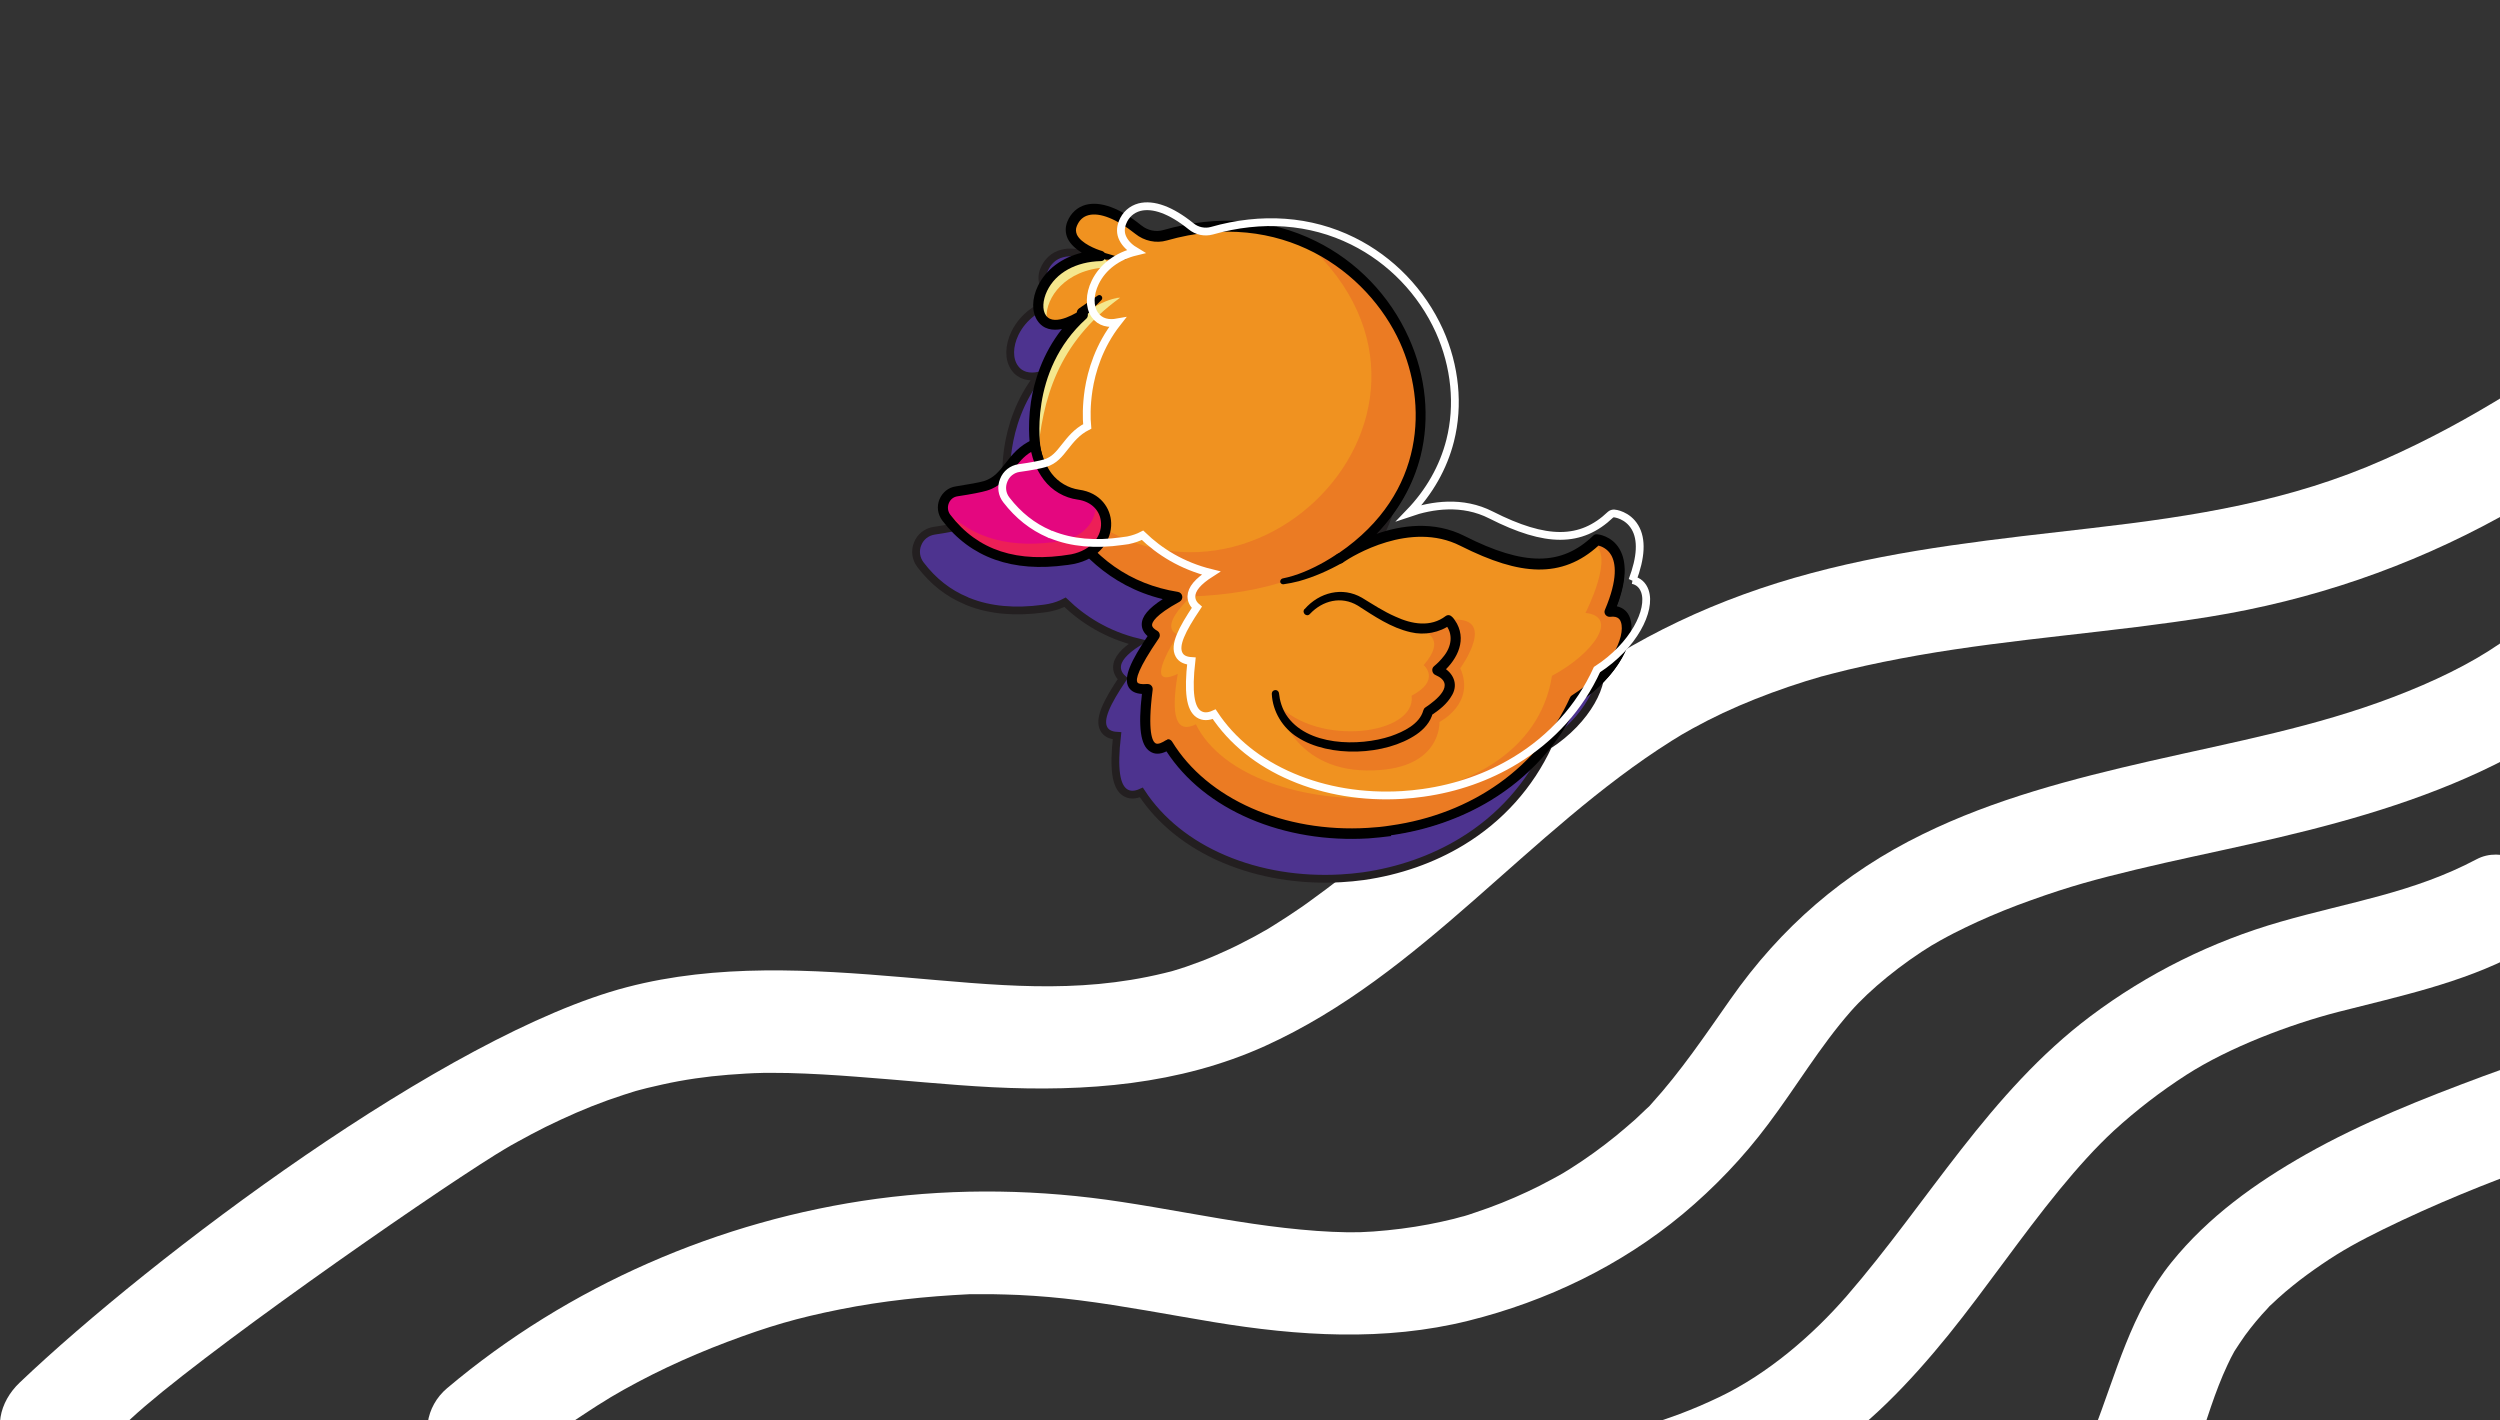
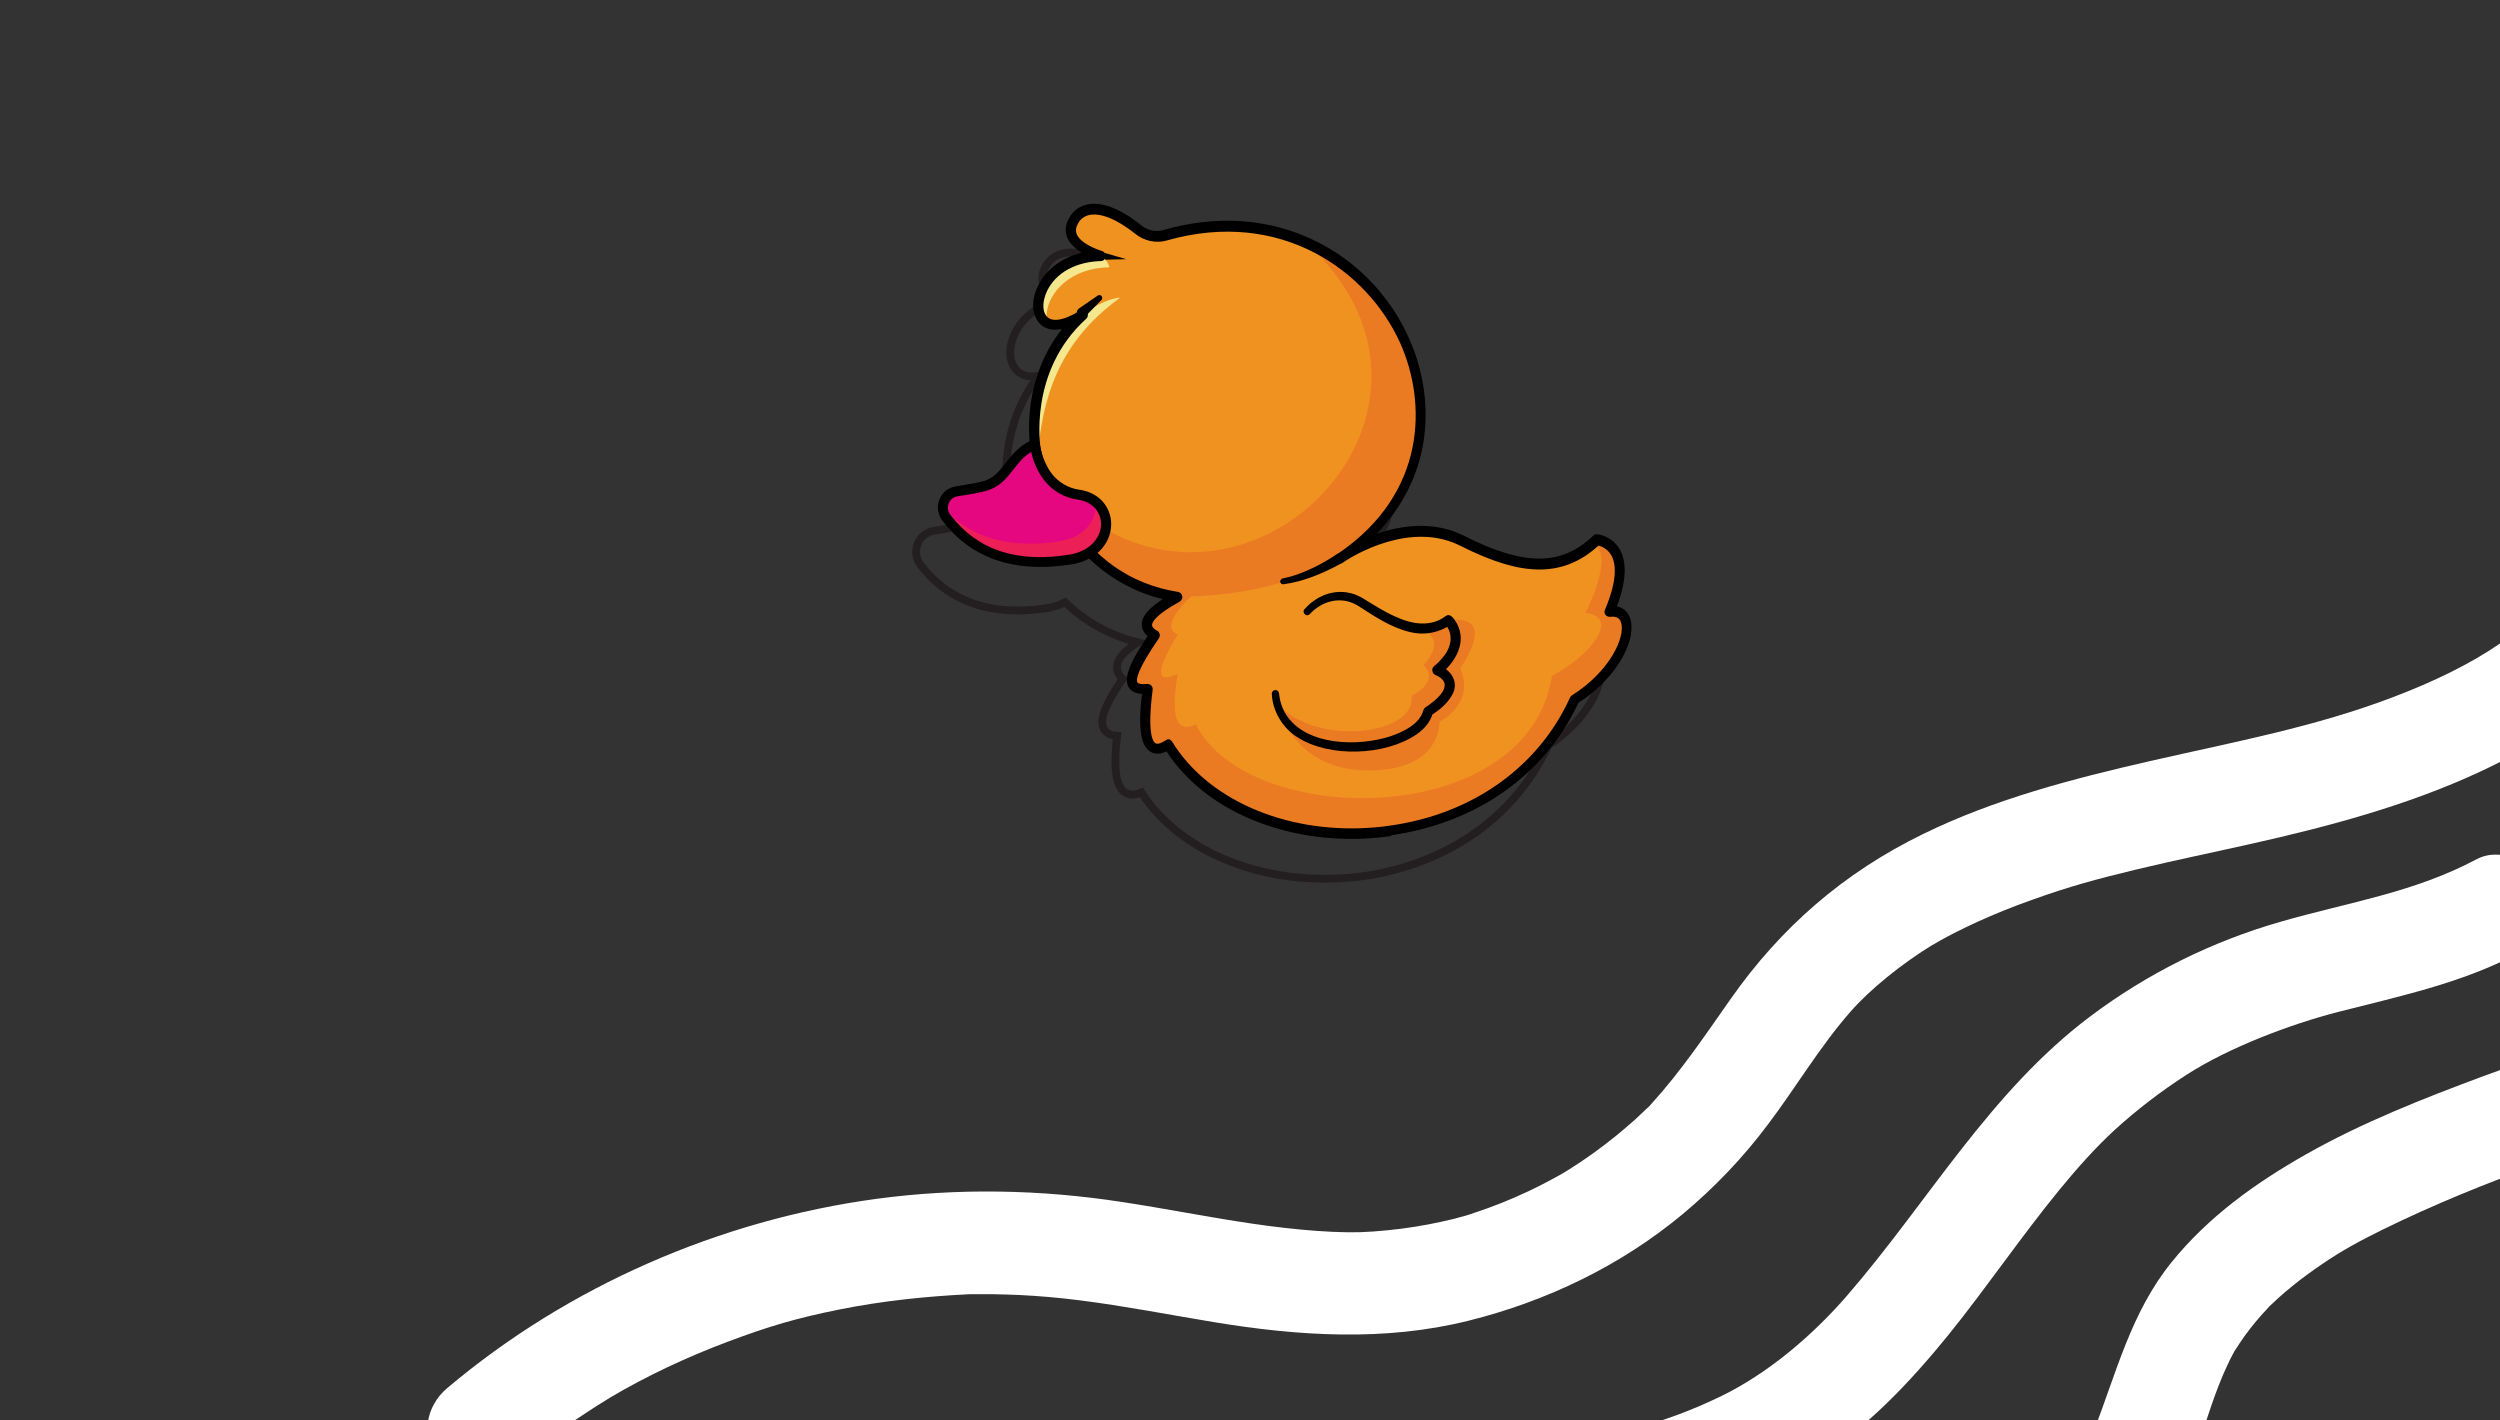
<svg xmlns="http://www.w3.org/2000/svg" id="Layer_1" version="1.1" viewBox="0 0 128.4 72.93">
  <rect x="0" y="0" width="128.4" height="72.93" fill="#333333" stroke="none" />
  <defs>
    <style>
      .st0 {
        fill: #ed1f57;
      }

      .st1 {
        fill: #f09220;
      }

      .st2 {
        fill: #e4077f;
      }

      .st3 {
        stroke: #231f20;
      }

      .st3, .st4, .st5 {
        fill: none;
        stroke-miterlimit: 10;
        stroke-width: .4px;
      }

      .st6 {
        fill: #f4e78d;
      }

      .st7 {
        fill: #eb7b23;
      }

      .st8 {
        fill: #4d338f;
      }

      .st9 {
        fill: #fff;
      }

      .st4 {
        stroke: #fff;
      }

      .st5 {
        stroke: #000;
      }
    </style>
  </defs>
  <path class="st9" d="M71.78,100.02c.11-2.81.35-5.81,1.6-8.37,1.46-3,3.92-4.81,7.15-5.56,2.73-.64,5.63-.61,8.41-.89,1.37-.14,2.75-.3,4.11-.54,1.42-.25,2.55-.51,3.75-.93,2.69-.93,4.6-2.12,6.72-4.09-.02,0,.32-.31.16-.16-.18.18.22-.24.25-.27.23-.24.45-.49.66-.75.43-.51.83-1.04,1.2-1.59.19-.27.37-.55.54-.84.03-.04.32-.55.18-.31-.12.21.1-.2.1-.19.33-.64.63-1.29.9-1.97,1.19-3.04,1.92-6.13,4.02-8.73,1.89-2.34,4.31-4.07,6.9-5.54,2.88-1.63,6-2.86,9.09-4.01,3.41-1.26,6.89-2.33,10.39-3.29,1.38-.38,2.81.94,3,2.23.23,1.55-.85,2.62-2.23,3-5.45,1.49-11.11,3.39-16.26,5.91-1.26.62-2.14,1.1-3.18,1.81-.51.35-1.01.71-1.49,1.1-.26.21-.51.42-.75.64-.1.09-.21.19-.31.29-.65.6.13-.16-.21.21-.42.44-.81.91-1.17,1.4-.19.27-.37.54-.55.82-.17.26-.04.05,0,0-.13.23-.25.47-.36.71-.65,1.38-1.07,2.86-1.57,4.3-1.92,5.56-5.84,10.13-11.03,12.89-4.97,2.65-10.74,3.02-16.24,3.47-1.47.12-2.97.2-4.4.56.06-.01.26-.08-.02,0-.22.07-.44.15-.65.24-.2.08-.68.32-.7.33-.52.33-.75.6-1.1,1.06-.08.11-.15.22-.23.32-.27.38,0-.06-.12.19-.14.28-.27.57-.38.86-.13.34-.25.69-.35,1.04.03-.11.09-.43-.03.13-.04.18-.08.37-.11.55-.28,1.49-.37,3.01-.43,4.53-.05,1.38-1.59,2.54-2.92,2.33-1.5-.24-2.38-1.44-2.33-2.92" />
  <path class="st9" d="M136.93,32.03c-4.9,6.95-13.46,9.56-21.36,11.32-1.95.44-3.91.84-5.86,1.31-2.06.5-3.38.85-5.41,1.58-.93.33-1.85.7-2.75,1.11-.41.19-.81.38-1.2.58-.24.12-.47.25-.71.38,0,0-.7.41-.34.19-1.64,1-3.26,2.32-4.25,3.45-1.58,1.8-2.8,3.88-4.24,5.79-1.27,1.7-2.76,3.26-4.39,4.62-3.19,2.65-6.98,4.47-10.99,5.47-4.32,1.08-8.76.79-13.11.07-2.3-.38-4.59-.83-6.9-1.12-1.03-.13-2.05-.22-3.09-.27-.45-.02-.89-.03-1.34-.04h-1.07c.24,0,.2,0-.12,0-2.24.11-4.46.34-6.66.78-2.24.45-3.63.86-5.79,1.67-2.09.79-4.13,1.74-6.05,2.88.34-.2-.15.09-.22.14-.27.16-.53.33-.79.5-.45.29-.9.59-1.33.9-.95.67-1.87,1.39-2.76,2.14-1.09.92-2.86.63-3.71-.47-.91-1.17-.63-2.78.47-3.71,6.22-5.25,14.01-8.64,22.07-9.73,4.18-.56,8.41-.48,12.57.16,2.25.34,4.48.79,6.74,1.12,1.09.16,2.19.29,3.3.37.53.04,1.05.06,1.58.07.6,0,.67,0,1.31-.04.96-.07,1.92-.19,2.86-.37.43-.08.86-.18,1.28-.28,0,0,.83-.23.36-.09.25-.07.5-.15.75-.24.91-.3,1.81-.66,2.68-1.07.4-.19.79-.38,1.17-.59.23-.12.46-.25.69-.38-.37.22.28-.17.32-.2.81-.51,1.6-1.08,2.34-1.68.34-.28.67-.56,1-.85.19-.18.38-.36.57-.54.39-.37-.14.18.26-.26,1.52-1.67,2.76-3.52,4.06-5.37,2.59-3.7,5.83-6.51,9.89-8.49,3.67-1.8,7.69-2.84,11.66-3.75,4.43-1.01,8.46-1.75,12.5-3.29,2.05-.78,3.94-1.69,5.45-2.73.87-.59,1.66-1.25,2.44-1.95.62-.56-.31.36.26-.25.18-.19.36-.38.53-.58.41-.47.78-.96,1.14-1.46.82-1.17,2.6-1.34,3.7-.5,1.17.89,1.33,2.53.5,3.7" />
-   <path class="st9" d="M141.24,18.08c-4.16,3.02-8.34,6.01-12.85,8.48-4.68,2.57-9.66,4.27-14.93,5.12-4.97.8-10,1.11-14.96,1.98-1.19.21-2.38.45-3.56.73-.28.07-.56.14-.84.21-.08.02-.7.19-.47.12-.6.17-1.2.36-1.79.56-1.14.39-2.26.83-3.35,1.34-.53.25-1.04.51-1.55.79-.22.12-.45.25-.67.38.34-.2-.3.19-.4.25-7.4,4.66-12.82,12.02-20.89,15.68-4.42,2-9.21,2.36-14.01,2.12-2.33-.12-4.66-.37-6.99-.54-1.16-.09-2.33-.16-3.5-.19-.44,0-1.24-.02-1.47,0-.27,0-1.11.05-1.6.09-1.14.09-2.27.25-3.39.5-.26.06-.52.12-.78.18-.14.03-.67.18-.58.15-.22.06-1.02.33-1.45.48-1.09.39-2.15.86-3.19,1.37-.48.24-.95.49-1.42.75-.24.13-.47.26-.7.4.05-.03.26-.15,0,0-.15.09-.31.19-.46.28-3.88,2.42-15.36,10.44-18.7,13.54-.83.78-1.66,1.56-2.49,2.34-1.03.98-2.9.58-3.71-.47-.95-1.22-.57-2.72.47-3.71,6.75-6.43,21.95-17.9,31.19-20.31,4.63-1.21,9.47-.91,14.19-.51,4.73.4,8.84.9,13.4-.21.13-.03.27-.07.4-.1-.05.01-.29.09,0,0,.24-.07.49-.15.73-.23.52-.18,1.03-.37,1.53-.59.46-.2.92-.41,1.36-.64.22-.11.45-.23.67-.35.14-.08.69-.39.58-.32-.23.13.13-.08.14-.09.11-.07.21-.13.32-.2.21-.13.42-.27.64-.41.46-.3.91-.61,1.35-.94.86-.62,1.7-1.28,2.52-1.96,3.37-2.77,6.48-5.85,9.97-8.47,3.95-2.97,8.29-4.98,13.05-6.25,4.71-1.26,9.58-1.75,14.41-2.31,5.27-.61,10.18-1.38,14.99-3.52,4.55-2.01,8.41-4.6,12.51-7.53,1.02-.73,2.03-1.46,3.05-2.2,1.15-.84,2.81-.68,3.71.47.85,1.1.69,2.87-.47,3.71" />
  <path class="st9" d="M129.28,48.99c-2.86,1.51-6.06,2.18-9.18,2.98-2.49.64-5.62,1.83-7.8,3.23-1.32.85-2.57,1.81-3.73,2.87-.93.86-1.84,1.87-2.8,3.04-1.98,2.42-3.73,5.01-5.69,7.44-1.98,2.44-4.2,4.79-6.87,6.48-2.77,1.76-5.76,2.9-8.94,3.67-6.31,1.54-12.85,1.27-19.26,2.01-3.55.41-6.4,1-9.54,2.41-2.78,1.25-5.06,2.93-6.83,5.47-.82,1.17-2.6,1.34-3.7.5-1.18-.89-1.32-2.53-.5-3.7,3.6-5.15,9.58-7.96,15.58-9.23,6.57-1.39,13.35-.99,19.97-2,3.07-.47,5.53-1.07,8.34-2.42,2.45-1.18,4.73-3.12,6.52-5.18,4.18-4.82,7.33-10.47,12.52-14.37,2.93-2.2,6.24-3.84,9.76-4.85,3.59-1.03,6.8-1.48,10.07-3.21,1.26-.67,2.94.16,3.47,1.39.6,1.4-.13,2.8-1.39,3.47" />
  <g>
-     <path class="st8" d="M81.45,33.37c.48-1.26.53-2.24.14-2.9-.4-.68-1.11-.75-1.14-.75-.07,0-.14.02-.19.07-1.61,1.54-3.5,1.55-6.52.02-1.57-.79-3.22-.55-4.46-.11,1.1-1.14,1.86-2.47,2.23-3.94.49-1.93.28-4.06-.59-5.99-.96-2.14-2.64-3.88-4.73-4.91-2.32-1.14-4.98-1.34-7.69-.56-.39.11-.81.02-1.14-.24-1.09-.88-2.07-1.24-2.81-1.04-.43.11-.75.41-.93.84-.12.29-.11.59.02.87.15.3.42.54.71.71-1.01.24-1.81.83-2.22,1.67-.32.66-.33,1.34-.02,1.78.3.43.77.5,1.24.41-1.01,1.28-1.41,2.67-1.57,3.69-.13.85-.11,1.56-.08,1.99-.58.3-.92.73-1.22,1.11-.31.4-.59.75-1.1.9-.24.07-.73.17-1.41.27-.38.06-.7.31-.84.67-.15.36-.09.77.15,1.08.64.84,1.42,1.46,2.34,1.84.03.02.07.04.11.05,1.1.44,2.39.56,3.86.36.1-.01.2-.03.31-.05,0,0,0,0,0,0,.31-.06.57-.16.8-.28.92.89,2.14,1.67,3.74,2.06-.73.47-1.07.88-1.07,1.28,0,.22.1.42.29.59-.82,1.22-1.25,2.09-.96,2.59.12.21.34.32.67.34-.19,1.7-.06,2.6.41,2.91.23.15.51.15.84,0,.96,1.47,2.43,2.65,4.25,3.42,1.81.77,3.89,1.11,6,.99.39-.02.77-.06,1.15-.11,1.82-.26,3.55-.86,5.05-1.77,1.97-1.19,3.5-2.9,4.45-4.95,2.01-1.3,2.98-3.25,2.62-4.28-.11-.33-.35-.54-.67-.6" />
    <path class="st3" d="M81.45,33.37c.48-1.26.53-2.24.14-2.9-.4-.68-1.11-.75-1.14-.75-.07,0-.14.02-.19.07-1.61,1.54-3.5,1.55-6.52.02-1.57-.79-3.22-.55-4.46-.11,1.1-1.14,1.86-2.47,2.23-3.94.49-1.93.28-4.06-.59-5.99-.96-2.14-2.64-3.88-4.73-4.91-2.32-1.14-4.98-1.34-7.69-.56-.39.11-.81.02-1.14-.24-1.09-.88-2.07-1.24-2.81-1.04-.43.11-.75.41-.93.84-.12.29-.11.59.02.87.15.3.42.54.71.71-1.01.24-1.81.83-2.22,1.67-.32.66-.33,1.34-.02,1.78.3.43.77.5,1.24.41-1.01,1.28-1.41,2.67-1.57,3.69-.13.85-.11,1.56-.08,1.99-.58.3-.92.73-1.22,1.11-.31.4-.59.75-1.1.9-.24.07-.73.17-1.41.27-.38.06-.7.31-.84.67-.15.36-.09.77.15,1.08.64.84,1.42,1.46,2.34,1.84.03.02.07.04.11.05,1.1.44,2.39.56,3.86.36.1-.01.2-.03.31-.05,0,0,0,0,0,0,.31-.06.57-.16.8-.28.92.89,2.14,1.67,3.74,2.06-.73.47-1.07.88-1.07,1.28,0,.22.1.42.29.59-.82,1.22-1.25,2.09-.96,2.59.12.21.34.32.67.34-.19,1.7-.06,2.6.41,2.91.23.15.51.15.84,0,.96,1.47,2.43,2.65,4.25,3.42,1.81.77,3.89,1.11,6,.99.39-.02.77-.06,1.15-.11,1.82-.26,3.55-.86,5.05-1.77,1.97-1.19,3.5-2.9,4.45-4.95,2.01-1.3,2.98-3.25,2.62-4.28-.11-.33-.35-.54-.67-.6Z" />
    <path class="st1" d="M80.87,35.94c-3.92,8.64-16.9,8.82-20.89,2.29-1.13.72-1.36-.51-1.06-2.86-1.44.16-.71-1.18.37-2.76-.85-.5-.28-1.18,1.15-1.96,0,0,0,0,0,0-.4-.06-.78-.15-1.13-.26-3.13-.95-4.73-3.49-5.49-5.31-.48-1.14-.64-2-.64-2,0,0-.74-4.06,2.42-6.92,0,0-1.5,1.04-2.1.18-.6-.86.3-3.14,3.03-3.2,0,0-1.91-.55-1.46-1.64.4-.98,1.65-1.1,3.4.3.39.32.91.43,1.39.29,2.72-.78,5.2-.53,7.25.39h0c5.77,2.56,8.17,10.31,3.11,15.1,0,0,0,0,0,0-.39.37-.83.72-1.31,1.05.54-.35,3.55-2.18,6.22-.83,2.84,1.44,4.91,1.69,6.71.12.07-.06.13-.12.2-.18,0,0,2.14.19.65,3.69,1.59-.2,1.05,2.73-1.79,4.52" />
    <path class="st5" d="M80.87,35.94c-3.92,8.64-16.9,8.82-20.89,2.29-1.13.72-1.36-.51-1.06-2.86-1.44.16-.71-1.18.37-2.76-.85-.5-.28-1.18,1.15-1.96,0,0,0,0,0,0-.4-.06-.78-.15-1.13-.26-3.13-.95-4.73-3.49-5.49-5.31-.48-1.14-.64-2-.64-2,0,0-.74-4.06,2.42-6.92,0,0-1.5,1.04-2.1.18-.6-.86.3-3.14,3.03-3.2,0,0-1.91-.55-1.46-1.64.4-.98,1.65-1.1,3.4.3.39.32.91.43,1.39.29,2.72-.78,5.2-.53,7.25.39h0c5.77,2.56,8.17,10.31,3.11,15.1,0,0,0,0,0,0-.39.37-.83.72-1.31,1.05.54-.35,3.55-2.18,6.22-.83,2.84,1.44,4.91,1.69,6.71.12.07-.06.13-.12.2-.18,0,0,2.14.19.65,3.69,1.59-.2,1.05,2.73-1.79,4.52" />
    <path class="st7" d="M73.06,32.42s1.31.3.06,1.74c0,0,.91.77-.62,1.57.26,2-4.81,2.67-6.9.42,0,0,.69,3.37,4.58,3.42,3.89.05,3.75-2.49,3.75-2.49,0,0,1.87-.94,1.07-2.76,0,0,2.03-2.79-.6-2.47" />
    <path class="st7" d="M80.87,35.94c-3.92,8.64-16.9,8.82-20.89,2.29-1.13.72-1.36-.51-1.06-2.86-1.44.16-.71-1.18.37-2.76-.85-.5-.28-1.18,1.15-1.96,0,0,0,0,0,0-.4-.06-.78-.15-1.13-.26l2.53-.35s-2.59,2.05-1.35,2.55c-1.14,1.87-1.15,2.56,0,2.02-.38,2.21-.07,3.09.93,2.59,2.67,5.38,17.04,5.45,18.29-2.49,2.15-1.15,3.45-3.04,1.72-3.23,0,0,1.56-3.03.38-3.57.07-.06.13-.12.2-.18,0,0,2.14.19.65,3.69,1.59-.2,1.05,2.73-1.79,4.52" />
    <path class="st9" d="M55.44,16.31c-.93.85-1.64,2.21-1.74,2.33-.1.14-.62,1.22-.58,1.46.03.24-.13,1.3-.13,1.3l.13.9c-.05-1.28.16-3.93,2.33-6M53.28,23.5h0s0,.01,0,0c0,0,0,0,0,0" />
    <path class="st6" d="M57.36,15.31c-.25.04-.78.18-1.54.7-.13.09-.26.19-.38.3-2.16,2.08-2.37,4.72-2.33,6l.17,1.19s0,0,0,0c.26-2.99,1.02-5.87,4.25-8.21,0,0-.06,0-.18.01" />
    <path class="st9" d="M56.41,13.1c-.17.03-.34.06-.5.1.03,0,.06,0,.08-.01.17-.02.35-.04.54-.04,0,0-.05-.01-.12-.04M54.35,13.84c-.93.64-1.17,1.5-1.01,2.07-.09-.61.23-1.47,1.01-2.07" />
    <path class="st6" d="M56.52,13.08s-.08.01-.12.02c.08.03.12.04.12.04-.19,0-.37.02-.54.04-.03,0-.06,0-.08.01-.66.15-1.17.38-1.56.65-.78.6-1.1,1.46-1.01,2.07.03.12.08.22.15.31.08.12.18.2.29.25-.16-.92.67-2.42,2.66-2.7.17-.02.35-.04.54-.04,0,0,0-.26-.45-.65" />
    <path class="st7" d="M70.2,27.57s0,0,0,0c-2.6,2.19-5.94,3.06-9.76,3.08-3.88-.61-5.77-3.54-6.63-5.57l.04-.3c8.99,10.07,23.07-3.37,13.24-12.31h0c5.76,2.56,8.17,10.31,3.11,15.1" />
    <path d="M59.95,37.97s.06,0,.09,0c.07.02.12.06.16.12,1.8,2.95,5.75,4.69,10.05,4.43.39-.02.78-.06,1.16-.12,4.2-.59,7.6-2.99,9.23-6.58.02-.05.06-.09.1-.11,1.94-1.22,2.77-3.01,2.51-3.76-.03-.08-.11-.33-.55-.27-.09.01-.18-.03-.24-.1-.06-.08-.07-.18-.03-.26.68-1.6.55-2.41.32-2.81-.19-.33-.5-.45-.65-.49-.93.85-1.95,1.25-3.12,1.23-1.11-.02-2.37-.41-3.98-1.22-2.57-1.3-5.54.53-5.98.83-.02.01-.04.03-.06.04-.12.08-.28.05-.36-.07-.08-.12-.05-.28.07-.36.01,0,.05-.03.1-.07,4.51-3.09,4.51-7.74,3.14-10.79-1.67-3.7-6.13-6.93-11.98-5.26-.55.16-1.16.03-1.62-.34-.95-.76-1.82-1.11-2.4-.96-.28.07-.48.26-.6.55-.07.16-.06.3,0,.45.21.45,1,.76,1.29.84.12.04.2.16.19.29-.02.13-.12.23-.25.23-1.28.03-2.31.6-2.76,1.53-.23.48-.26.98-.06,1.26.44.63,1.73-.24,1.75-.25.11-.08.27-.05.35.06.08.11.07.27-.03.36-3.01,2.72-2.35,6.64-2.34,6.67,0,.02.31,1.64,1.33,3.35,1.36,2.27,3.28,3.62,5.72,4.01.11.02.2.1.22.22.02.11-.03.22-.13.28-1.28.7-1.42,1.07-1.42,1.2,0,.12.14.23.27.3.06.04.11.1.12.17.02.07,0,.15-.04.21-1.08,1.58-1.2,2.11-1.1,2.27.03.06.18.11.5.08.08,0,.16.02.21.08.06.06.08.14.07.22-.28,2.2,0,2.65.14,2.74.13.09.38-.05.52-.14.03-.02.07-.03.1-.04M71.45,42.94c-.38.05-.77.09-1.16.12-2.14.13-4.25-.22-6.08-1-1.85-.79-3.33-1.98-4.3-3.47-.33.16-.62.16-.85,0-.48-.31-.61-1.23-.41-2.95-.33-.02-.55-.13-.68-.34-.3-.51.14-1.39.97-2.63-.2-.17-.3-.38-.3-.6,0-.41.34-.82,1.08-1.3-2.81-.68-4.48-2.59-5.4-4.13-1.07-1.79-1.38-3.45-1.39-3.52,0-.04-.19-1.07.02-2.48.16-1.04.57-2.44,1.59-3.74-.48.09-.95.02-1.25-.42-.31-.45-.3-1.14.02-1.8.42-.85,1.23-1.45,2.25-1.7-.29-.18-.57-.42-.72-.72-.13-.28-.14-.58-.02-.88.18-.44.51-.74.94-.86.76-.2,1.75.16,2.85,1.05.33.27.76.36,1.16.24,2.75-.79,5.45-.59,7.8.57,2.12,1.04,3.82,2.81,4.79,4.98.88,1.95,1.09,4.11.6,6.07-.38,1.49-1.15,2.84-2.26,3.99,1.26-.44,2.94-.69,4.52.11,3.06,1.55,4.98,1.55,6.61-.02.05-.05.12-.08.2-.07.03,0,.75.07,1.15.76.39.67.35,1.66-.14,2.94.33.07.57.28.68.61.36,1.04-.62,3.03-2.65,4.34-.96,2.08-2.52,3.81-4.51,5.02-1.52.92-3.27,1.53-5.12,1.79" />
    <path class="st2" d="M53.15,22.82s.09.91.67,1.67c.38.5.94.83,1.57.92,1.94.27,1.96,2.86-.31,3.32-2.71.46-4.93-.13-6.46-2.13-.39-.51-.1-1.26.54-1.35.56-.09,1.16-.19,1.46-.28,1.18-.36,1.25-1.57,2.54-2.13" />
    <path class="st0" d="M55.07,28.71c-2.71.46-4.93-.13-6.46-2.13-.12-.16-.18-.34-.18-.51,1.51,1.66,3.6,2.13,6.11,1.71,1.29-.26,1.84-1.2,1.72-2.02.99.8.66,2.58-1.19,2.95" />
    <path d="M52.96,23.21c-.4.24-.64.56-.91.9-.34.44-.69.89-1.37,1.09-.27.08-.77.18-1.5.29-.21.03-.37.16-.45.36-.08.2-.05.42.08.59,1.4,1.83,3.44,2.5,6.21,2.03,1.08-.22,1.55-.96,1.53-1.59-.02-.64-.49-1.12-1.2-1.22-.68-.09-1.32-.46-1.74-1.02-.39-.51-.57-1.07-.65-1.43M54.8,29.02c-2.79.39-4.94-.37-6.4-2.28-.24-.32-.3-.72-.15-1.09.15-.36.46-.62.85-.67.69-.11,1.19-.2,1.43-.27.52-.16.79-.51,1.11-.92.33-.42.7-.9,1.4-1.21.08-.03.16-.03.23.01.07.04.12.11.13.2,0,0,.1.85.62,1.54.34.44.85.74,1.4.82,1.11.15,1.63.97,1.65,1.71.03.85-.56,1.84-1.94,2.11,0,0,0,0,0,0-.1.02-.21.03-.31.05" />
    <path d="M68.95,28.9c-.71.4-1.45.73-2.24.95-.26.07-.53.12-.8.16-.08,0-.15-.05-.16-.13,0-.08.05-.15.12-.17.76-.15,1.47-.47,2.15-.85.23-.13.45-.27.66-.41.3-.19.57.26.27.45" />
    <path d="M67.01,31.28c.75-.86,1.94-1.16,2.94-.58.56.34,1.12.71,1.72.97.84.39,1.81.56,2.58-.03.27-.18.46.2.58.39.52.98-.09,1.98-.84,2.59l-.08-.45c.08.03.13.06.2.1.52.29.79.85.48,1.41-.27.49-.68.79-1.11,1.08l.11-.15c-.11.47-.46.85-.84,1.11-1.59,1.09-4.48,1.21-6.12.14-.75-.47-1.27-1.32-1.31-2.22,0-.25.34-.27.37-.03.04.39.16.77.36,1.09,1.05,1.63,3.75,1.65,5.38,1.11.66-.23,1.48-.62,1.67-1.32.02-.06.05-.12.1-.15.57-.38,1.61-1.2.53-1.67-.18-.07-.23-.33-.08-.45.18-.15.34-.31.48-.49.42-.5.54-1.18.08-1.69l.32.02c-.58.44-1.38.58-2.08.41-1.01-.23-1.86-.82-2.72-1.37-.84-.5-1.8-.26-2.45.43-.16.19-.44-.05-.28-.25" />
    <path d="M55.42,15.84l.96-.66c.15-.1.31.1.19.23l-.82.83c-.27.26-.63-.17-.33-.4" />
-     <path class="st4" d="M83.84,29.81c.45-1.19.5-2.11.13-2.73-.38-.64-1.04-.71-1.07-.71-.07,0-.13.02-.18.06-1.52,1.45-3.3,1.46-6.14.02-1.47-.75-3.03-.51-4.2-.11,1.03-1.07,1.75-2.33,2.1-3.71.46-1.82.26-3.82-.55-5.63-.91-2.01-2.49-3.65-4.45-4.62-2.18-1.08-4.68-1.26-7.24-.53-.36.1-.77.02-1.07-.23-1.03-.83-1.94-1.16-2.65-.98-.4.11-.71.38-.87.79-.11.28-.11.56.02.82.14.29.4.51.67.67-.95.23-1.7.78-2.09,1.58-.3.62-.31,1.26-.02,1.67.28.4.72.47,1.16.39-.95,1.21-1.33,2.51-1.48,3.47-.12.8-.11,1.46-.07,1.87-.55.28-.86.69-1.14,1.04-.3.38-.55.71-1.03.85-.23.07-.68.16-1.33.25-.36.05-.66.29-.79.63-.14.34-.09.72.14,1.01.61.79,1.34,1.37,2.2,1.74.03.02.06.04.11.04,1.04.42,2.25.53,3.64.33.1-.01.19-.03.29-.04,0,0,0,0,0,0,.29-.06.54-.15.75-.26.87.84,2.02,1.57,3.52,1.94-.69.44-1,.82-1.01,1.2,0,.21.09.4.28.56-.77,1.15-1.18,1.96-.91,2.44.11.2.32.3.63.32-.18,1.59-.06,2.44.38,2.73.22.14.48.14.79,0,.91,1.38,2.28,2.49,4,3.22,1.7.73,3.66,1.05,5.65.93.36-.02.72-.06,1.08-.11,1.72-.24,3.34-.81,4.75-1.67,1.85-1.12,3.3-2.73,4.18-4.66,1.89-1.22,2.8-3.06,2.46-4.03-.11-.31-.33-.51-.63-.57Z" />
+     <path class="st4" d="M83.84,29.81Z" />
  </g>
</svg>